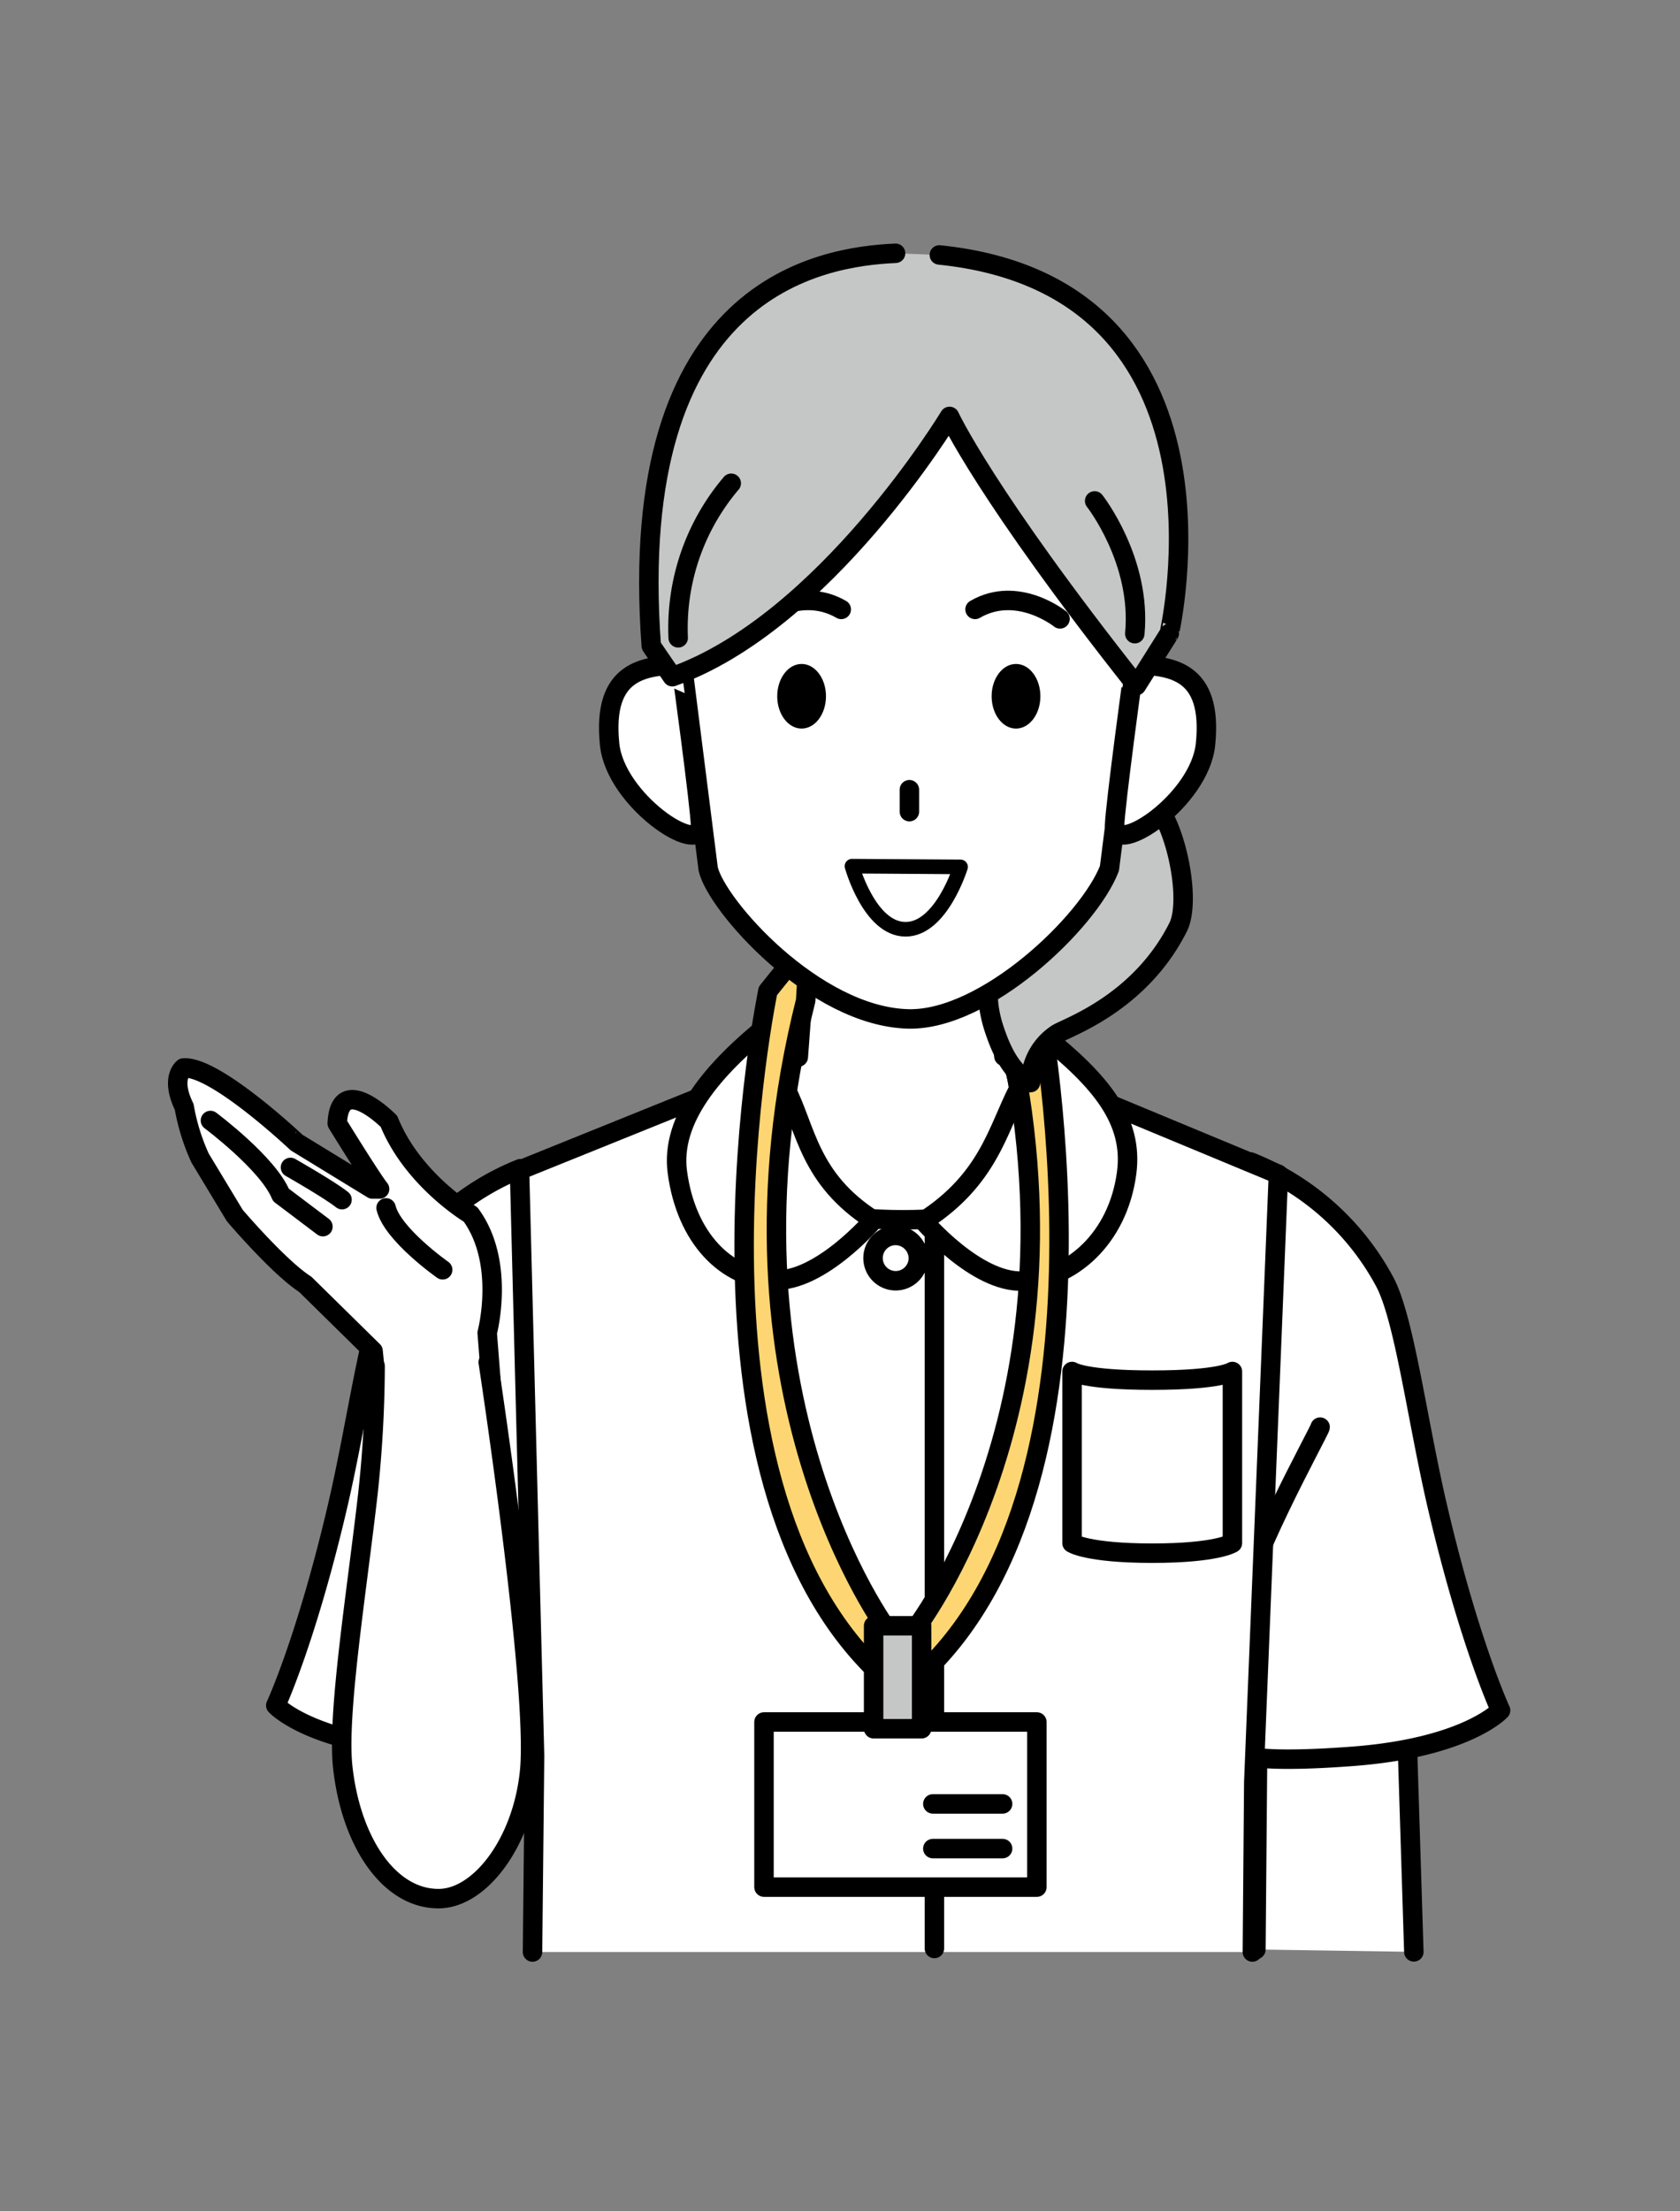
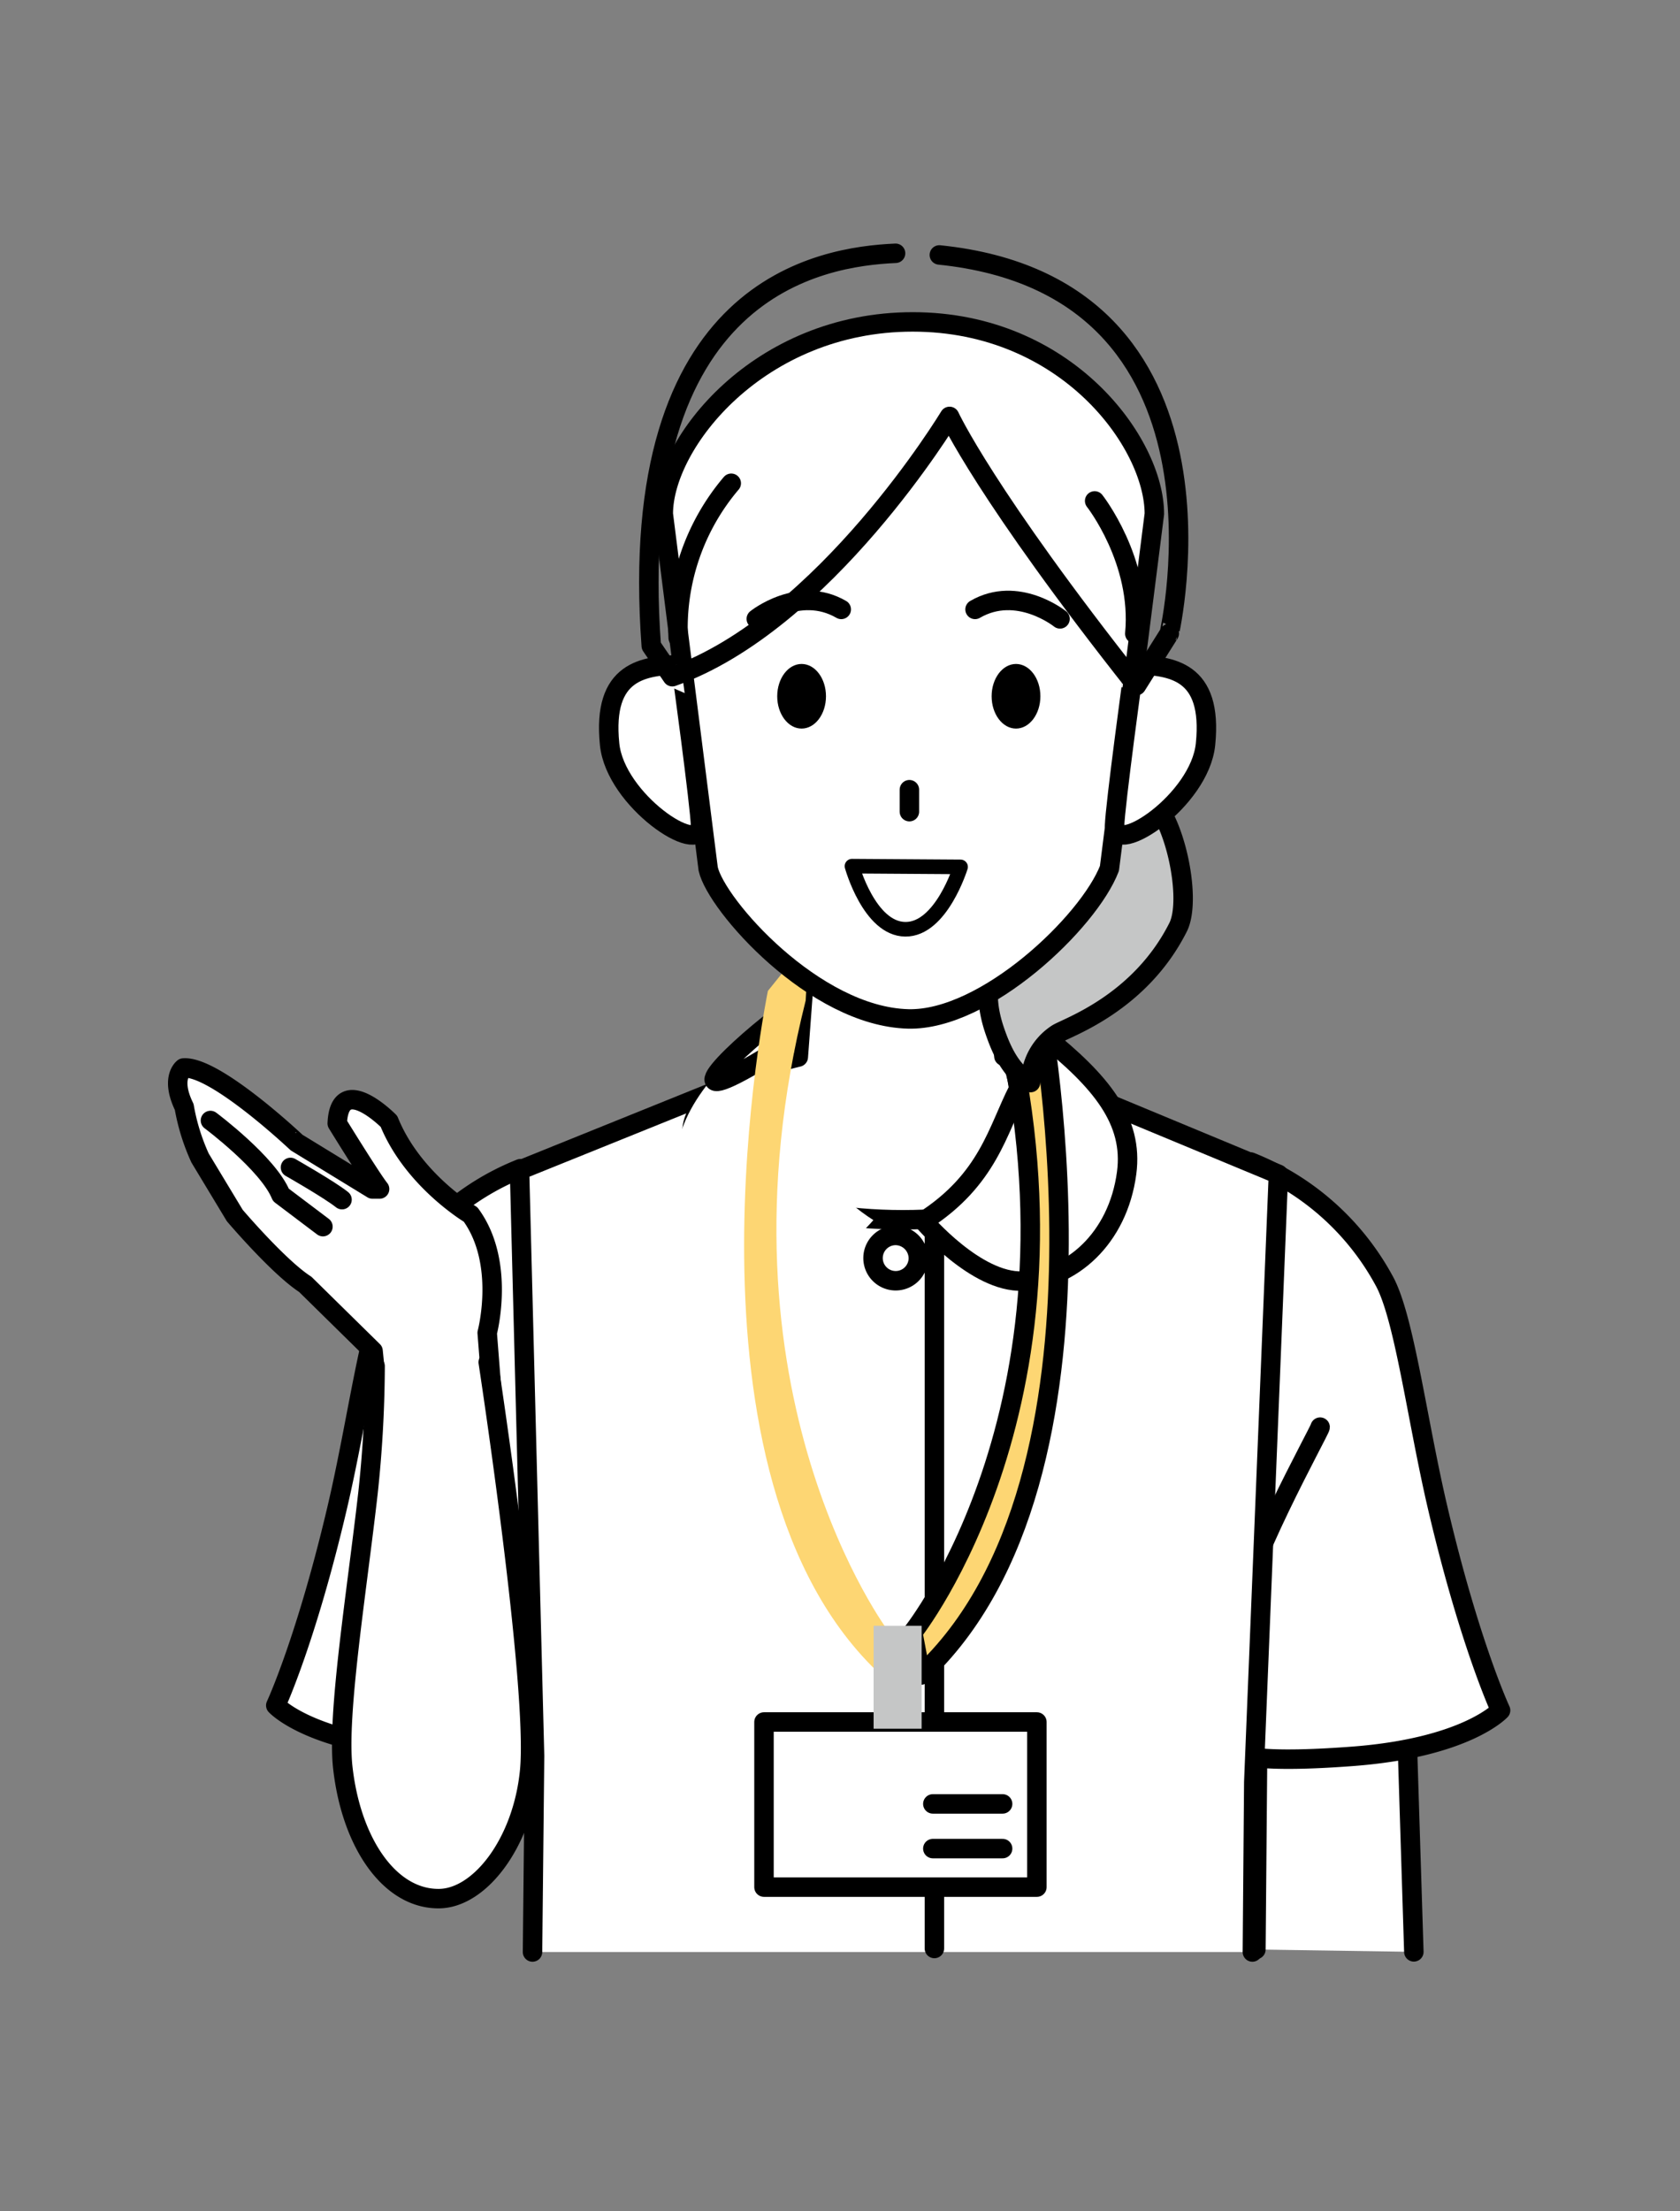
<svg xmlns="http://www.w3.org/2000/svg" width="190" height="250" viewBox="0 0 190 250">
  <rect x="0" y="0" width="190" height="250" fill="#808080" stroke="none" />
  <defs>
    <clipPath id="clip-path">
      <rect id="長方形_482" data-name="長方形 482" width="151.809" height="194.249" fill="none" />
    </clipPath>
  </defs>
  <g id="img_nurse_guid" transform="translate(-1232 -1337)">
    <rect id="長方形_681" data-name="長方形 681" width="190" height="250" transform="translate(1232 1337)" fill="none" />
    <g id="グループ_885" data-name="グループ 885" transform="translate(1251 1364.536)">
      <g id="グループ_687" data-name="グループ 687" clip-path="url(#clip-path)">
        <path id="パス_52794" data-name="パス 52794" d="M39.857,104.591l2,32.489-.236,32.686s-.355,1.537-13,.591-16.431-5.086-16.431-5.086,3.445-7.387,6.974-22.474c2.285-9.767,3.69-21.083,5.92-25.081a29.037,29.037,0,0,1,14.774-13.125" fill="#fff" />
        <path id="パス_52795" data-name="パス 52795" d="M39.857,104.591l2,32.489-.236,32.686s-.355,1.537-13,.591-16.431-5.086-16.431-5.086,3.445-7.387,6.974-22.474c2.285-9.767,3.69-21.083,5.92-25.081A29.037,29.037,0,0,1,39.857,104.591Z" fill="none" stroke="#000" stroke-linecap="round" stroke-linejoin="round" stroke-width="2.201" />
        <path id="パス_52796" data-name="パス 52796" d="M32.167,133.925c0,.355,8.866,16.205,9.1,21.528" fill="none" stroke="#000" stroke-linecap="round" stroke-linejoin="round" stroke-width="2.201" />
        <path id="パス_52797" data-name="パス 52797" d="M36.1,123.149s2.118-7.933-1.88-13.383c0,0-6.534-3.861-9.231-10.526,0,0-5.583-5.66-5.849.227,0,0,3.815,6.194,4.789,7.421l-.8,0-8.586-5.252S5.329,92.927,1.752,93.207c0,0-1.519,1.121.081,4.4a23.6,23.6,0,0,0,1.793,5.775l3.924,6.5s4.957,5.834,7.973,7.784l7.668,7.538.623,6.235,12.906-.357Z" fill="#fff" />
        <path id="パス_52798" data-name="パス 52798" d="M36.1,123.149s2.118-7.933-1.88-13.383c0,0-6.534-3.861-9.231-10.526,0,0-5.583-5.66-5.849.227,0,0,3.815,6.194,4.789,7.421l-.8,0-8.586-5.252S5.329,92.927,1.752,93.207c0,0-1.519,1.121.081,4.4a23.6,23.6,0,0,0,1.793,5.775l3.924,6.5s4.957,5.834,7.973,7.784l7.668,7.538.623,6.235,12.906-.357Z" fill="none" stroke="#000" stroke-linecap="round" stroke-linejoin="round" stroke-width="2.201" />
        <path id="パス_52799" data-name="パス 52799" d="M13.851,104.448s4.4,2.5,5.83,3.643" fill="none" stroke="#000" stroke-linecap="round" stroke-linejoin="round" stroke-width="2.201" />
-         <path id="パス_52800" data-name="パス 52800" d="M31.064,116.021s-5.676-3.99-6.4-7" fill="none" stroke="#000" stroke-linecap="round" stroke-linejoin="round" stroke-width="2.201" />
        <path id="パス_52801" data-name="パス 52801" d="M4.8,99.142s6.536,4.877,7.97,8.412l4.752,3.588" fill="none" stroke="#000" stroke-linecap="round" stroke-linejoin="round" stroke-width="2.201" />
        <path id="パス_52802" data-name="パス 52802" d="M23.422,126.913a137.986,137.986,0,0,1-.8,14.306c-1.268,11.166-3.517,25.034-2.857,31.035.936,8.5,5.276,14.936,10.916,14.858,4.59-.063,9.417-6.3,10.22-14.419.939-9.493-4.684-46.22-4.684-46.22" fill="#fff" />
        <path id="パス_52803" data-name="パス 52803" d="M23.422,126.913a137.986,137.986,0,0,1-.8,14.306c-1.268,11.166-3.517,25.034-2.857,31.035.936,8.5,5.276,14.936,10.916,14.858,4.59-.063,9.417-6.3,10.22-14.419.939-9.493-4.684-46.22-4.684-46.22" fill="none" stroke="#000" stroke-linecap="round" stroke-linejoin="round" stroke-width="2.201" />
        <path id="パス_52804" data-name="パス 52804" d="M123.037,192.864l.3-35.192,16.454.172,1.108,35.288" fill="#fff" />
        <path id="パス_52805" data-name="パス 52805" d="M123.037,192.864l.3-35.192,16.454.172,1.108,35.288" fill="none" stroke="#000" stroke-linecap="round" stroke-linejoin="round" stroke-width="2.201" />
        <path id="パス_52806" data-name="パス 52806" d="M122.439,103.836l-2.048,33.194.242,33.4s.362,1.57,13.286.6,16.789-5.2,16.789-5.2-3.52-7.547-7.126-22.962c-2.334-9.979-3.769-21.541-6.048-25.625a29.671,29.671,0,0,0-15.095-13.411" fill="#fff" />
        <path id="パス_52807" data-name="パス 52807" d="M122.439,103.836l-2.048,33.194.242,33.4s.362,1.57,13.286.6,16.789-5.2,16.789-5.2-3.52-7.547-7.126-22.962c-2.334-9.979-3.769-21.541-6.048-25.625A29.671,29.671,0,0,0,122.439,103.836Z" fill="none" stroke="#000" stroke-linecap="round" stroke-linejoin="round" stroke-width="2.201" />
        <path id="パス_52808" data-name="パス 52808" d="M130.3,133.808c0,.362-9.059,16.557-9.3,21.995" fill="none" stroke="#000" stroke-linecap="round" stroke-linejoin="round" stroke-width="2.201" />
        <path id="パス_52809" data-name="パス 52809" d="M122.639,193.148l.158-19.217,2.787-68.708-42.87-17.8L39.756,104.761l1.7,66.208-.231,22.179" fill="#fff" />
        <path id="パス_52810" data-name="パス 52810" d="M122.639,193.148l.158-19.217,2.787-68.708-42.87-17.8L39.756,104.761l1.7,66.208-.231,22.179" fill="none" stroke="#000" stroke-linecap="round" stroke-linejoin="round" stroke-width="2.201" />
        <line id="線_26" data-name="線 26" y2="80.77" transform="translate(86.676 111.981)" fill="none" stroke="#000" stroke-linecap="round" stroke-linejoin="round" stroke-width="2.201" />
        <path id="パス_52811" data-name="パス 52811" d="M120.38,146.918s-1.7,1.141-9.069,1.141-9.069-1.141-9.069-1.141v-19.4s1.339.978,9.069.978,9.069-.978,9.069-.978Z" fill="#fff" />
-         <path id="パス_52812" data-name="パス 52812" d="M120.38,146.918s-1.7,1.141-9.069,1.141-9.069-1.141-9.069-1.141v-19.4s1.339.978,9.069.978,9.069-.978,9.069-.978Z" fill="none" stroke="#000" stroke-linecap="round" stroke-linejoin="round" stroke-width="2.201" />
        <path id="パス_52813" data-name="パス 52813" d="M94.533,91.877,92.627,67.324H73.12L71.283,91.969c-7.156,1.7-12.028,4.863-12.028,8.524,0,5.453,10.682,9.872,23.857,9.872s23.858-4.419,23.858-9.872c0-3.73-5.059-6.938-12.437-8.616" fill="#fff" />
        <path id="パス_52814" data-name="パス 52814" d="M94.533,91.877,92.627,67.324H73.12L71.283,91.969c-7.156,1.7-12.028,4.863-12.028,8.524,0,5.453,10.682,9.872,23.857,9.872s23.858-4.419,23.858-9.872C106.97,96.763,101.911,93.555,94.533,91.877Z" fill="none" stroke="#000" stroke-linecap="round" stroke-linejoin="round" stroke-width="2.201" />
        <path id="パス_52815" data-name="パス 52815" d="M68.023,88.206s2.463.336,3.067,1.6c.2.421-1.514,5.195-1.247,5.717,2.356,4.584,2.609,10.195,9.931,14.881,0,0-5.969,6.994-11.236,6.792-5.425-.209-9.935-4.757-10.932-12.217-.793-5.937,3.958-11.6,10.417-16.772" fill="#fff" />
-         <path id="パス_52816" data-name="パス 52816" d="M68.023,88.206s2.463.336,3.067,1.6c.2.421-1.514,5.195-1.247,5.717,2.356,4.584,2.609,10.195,9.931,14.881,0,0-5.969,6.994-11.236,6.792-5.425-.209-9.935-4.757-10.932-12.217C56.813,99.041,61.564,93.374,68.023,88.206Z" fill="none" stroke="#000" stroke-linecap="round" stroke-linejoin="round" stroke-width="2.201" />
+         <path id="パス_52816" data-name="パス 52816" d="M68.023,88.206s2.463.336,3.067,1.6C56.813,99.041,61.564,93.374,68.023,88.206Z" fill="none" stroke="#000" stroke-linecap="round" stroke-linejoin="round" stroke-width="2.201" />
        <path id="パス_52817" data-name="パス 52817" d="M99.021,89.524s-3.485-.88-4.088.382c-.2.422,1.514,5.2,1.246,5.718-2.356,4.583-3.411,10.195-10.732,14.882,0,0,5.942,6.993,11.209,6.79,5.425-.208,10.764-4.756,11.761-12.216.793-5.938-2.938-10.388-9.4-15.556" fill="#fff" />
        <path id="パス_52818" data-name="パス 52818" d="M99.021,89.524s-3.485-.88-4.088.382c-.2.422,1.514,5.2,1.246,5.718-2.356,4.583-3.411,10.195-10.732,14.882,0,0,5.942,6.993,11.209,6.79,5.425-.208,10.764-4.756,11.761-12.216C109.21,99.142,105.479,94.692,99.021,89.524Z" fill="none" stroke="#000" stroke-linecap="round" stroke-linejoin="round" stroke-width="2.201" />
        <path id="パス_52819" data-name="パス 52819" d="M84.86,114.764a2.562,2.562,0,1,1-2.562-2.629,2.6,2.6,0,0,1,2.562,2.629" fill="#fff" />
        <path id="パス_52820" data-name="パス 52820" d="M84.86,114.764a2.562,2.562,0,1,1-2.562-2.629A2.6,2.6,0,0,1,84.86,114.764Z" fill="none" stroke="#000" stroke-linecap="round" stroke-linejoin="round" stroke-width="2.201" />
        <path id="パス_52821" data-name="パス 52821" d="M67.847,84.49S56.43,139.362,80.636,161.839L81.55,157s-20.576-27.125-9.431-71.422l.393-6.88Z" fill="#fdd673" />
-         <path id="パス_52822" data-name="パス 52822" d="M67.847,84.49S56.43,139.362,80.636,161.839L81.55,157s-20.576-27.125-9.431-71.422l.393-6.88Z" fill="none" stroke="#000" stroke-linecap="round" stroke-linejoin="round" stroke-width="2.201" />
        <path id="パス_52823" data-name="パス 52823" d="M98.224,84.345s11.123,55.017-13.083,77.494L84.227,157s21.2-26.5,10.058-70.8l-.721-7.362Z" fill="#fdd673" />
        <path id="パス_52824" data-name="パス 52824" d="M98.224,84.345s11.123,55.017-13.083,77.494L84.227,157s21.2-26.5,10.058-70.8l-.721-7.362Z" fill="none" stroke="#000" stroke-linecap="round" stroke-linejoin="round" stroke-width="2.201" />
        <rect id="長方形_478" data-name="長方形 478" width="30.862" height="18.669" transform="translate(67.404 167.144)" fill="#fff" />
        <rect id="長方形_479" data-name="長方形 479" width="30.862" height="18.669" transform="translate(67.404 167.144)" fill="none" stroke="#000" stroke-linecap="round" stroke-linejoin="round" stroke-width="2.201" />
        <rect id="長方形_480" data-name="長方形 480" width="5.431" height="11.638" transform="translate(79.801 156.267)" fill="#c5c6c6" />
-         <rect id="長方形_481" data-name="長方形 481" width="5.431" height="11.638" transform="translate(79.801 156.267)" fill="none" stroke="#000" stroke-linecap="round" stroke-linejoin="round" stroke-width="2.201" />
        <line id="線_27" data-name="線 27" x2="7.892" transform="translate(86.499 176.404)" fill="none" stroke="#000" stroke-linecap="round" stroke-linejoin="round" stroke-width="2.201" />
        <line id="線_28" data-name="線 28" x2="7.892" transform="translate(86.499 181.456)" fill="none" stroke="#000" stroke-linecap="round" stroke-linejoin="round" stroke-width="2.201" />
        <path id="パス_52825" data-name="パス 52825" d="M98.1,76.6c-1.451,1.524-7.382,4.175-4.619,12.34.793,2.343,1.9,4.728,4.064,5.916a6.623,6.623,0,0,1,3.02-5.525c1.144-.725,9.334-3.42,13.674-12.042,1.61-3.2-.41-12.8-3.526-14.978a2.82,2.82,0,0,0-4.463,2.378c-.058,1.259.566,2.758-8.15,11.911" fill="#c5c6c6" />
        <path id="パス_52826" data-name="パス 52826" d="M98.1,76.6c-1.451,1.524-7.382,4.175-4.619,12.34.793,2.343,1.9,4.728,4.064,5.916a6.623,6.623,0,0,1,3.02-5.525c1.144-.725,9.334-3.42,13.674-12.042,1.61-3.2-.41-12.8-3.526-14.978a2.82,2.82,0,0,0-4.463,2.378C106.191,65.952,106.815,67.451,98.1,76.6Z" fill="none" stroke="#000" stroke-linecap="round" stroke-linejoin="round" stroke-width="2.201" />
        <path id="パス_52827" data-name="パス 52827" d="M83.718,87.658c-10.609-.263-21.729-12.9-22.625-16.961L56.014,30.563c0-8.03,10.816-21.706,28.209-21.706s27.329,13.676,27.329,21.706l-5.08,40.08C104.146,76.7,92.441,87.874,83.718,87.658" fill="#fff" />
        <path id="パス_52828" data-name="パス 52828" d="M83.718,87.658c-10.609-.263-21.729-12.9-22.625-16.961L56.014,30.563c0-8.03,10.816-21.706,28.209-21.706s27.329,13.676,27.329,21.706l-5.08,40.08C104.146,76.7,92.441,87.874,83.718,87.658Z" fill="none" stroke="#000" stroke-linecap="round" stroke-linejoin="round" stroke-width="2.201" />
        <path id="パス_52829" data-name="パス 52829" d="M100.884,42.432s-4.806-3.864-9.611-1.072" fill="none" stroke="#000" stroke-linecap="round" stroke-linejoin="round" stroke-width="2.201" />
        <path id="パス_52830" data-name="パス 52830" d="M66.533,42.432s4.805-3.864,9.61-1.072" fill="none" stroke="#000" stroke-linecap="round" stroke-linejoin="round" stroke-width="2.201" />
        <line id="線_29" data-name="線 29" y2="2.482" transform="translate(83.848 61.744)" fill="none" stroke="#000" stroke-linecap="round" stroke-linejoin="round" stroke-width="2.201" />
        <path id="パス_52831" data-name="パス 52831" d="M93.148,51.181c0,2.018,1.235,3.653,2.757,3.653s2.757-1.635,2.757-3.653-1.234-3.653-2.757-3.653-2.757,1.636-2.757,3.653" />
        <path id="パス_52832" data-name="パス 52832" d="M68.9,51.181c0,2.018,1.234,3.653,2.757,3.653s2.757-1.635,2.757-3.653-1.235-3.653-2.757-3.653S68.9,49.164,68.9,51.181" />
        <path id="パス_52833" data-name="パス 52833" d="M60.231,65.878c.03,3.474-9.637-2.892-10.286-9.27-.854-8.414,3.9-8.868,8.051-9.005,0,0,2.217,16.175,2.235,18.275" fill="#fff" />
        <path id="パス_52834" data-name="パス 52834" d="M60.231,65.878c.03,3.474-9.637-2.892-10.286-9.27-.854-8.414,3.9-8.868,8.051-9.005C58,47.6,60.213,63.778,60.231,65.878Z" fill="none" stroke="#000" stroke-linecap="round" stroke-linejoin="round" stroke-width="2.201" />
        <path id="パス_52835" data-name="パス 52835" d="M107.052,65.878c-.029,3.474,9.638-2.892,10.286-9.27.855-8.414-3.9-8.868-8.051-9.005,0,0-2.217,16.175-2.235,18.275" fill="#fff" />
        <path id="パス_52836" data-name="パス 52836" d="M107.052,65.878c-.029,3.474,9.638-2.892,10.286-9.27.855-8.414-3.9-8.868-8.051-9.005C109.287,47.6,107.07,63.778,107.052,65.878Z" fill="none" stroke="#000" stroke-linecap="round" stroke-linejoin="round" stroke-width="2.201" />
-         <path id="パス_52837" data-name="パス 52837" d="M82.284,1.1c-8.344.372-30.618,3.676-27.629,44.385l2.382,3.484c17.278-6.1,31.353-29.428,31.353-29.428s4.05,8.847,21.136,30.436l3.715-5.9S122.3,4.878,87.235,1.287" fill="#c5c6c6" />
        <path id="パス_52838" data-name="パス 52838" d="M82.284,1.1c-8.344.372-30.618,3.676-27.629,44.385l2.382,3.484c17.278-6.1,31.353-29.428,31.353-29.428s4.05,8.847,21.136,30.436l3.715-5.9S122.3,4.878,87.235,1.287" fill="none" stroke="#000" stroke-linecap="round" stroke-linejoin="round" stroke-width="2.201" />
        <path id="パス_52839" data-name="パス 52839" d="M63.7,27.1a25.272,25.272,0,0,0-6,17.474" fill="none" stroke="#000" stroke-linecap="round" stroke-linejoin="round" stroke-width="2.201" />
        <path id="パス_52840" data-name="パス 52840" d="M104.8,29.095s5.325,6.759,4.54,15.012" fill="none" stroke="#000" stroke-linecap="round" stroke-linejoin="round" stroke-width="2.201" />
        <path id="パス_52841" data-name="パス 52841" d="M89.636,70.471l-12.282-.082s1.957,7.094,6.03,7.134,6.252-7.052,6.252-7.052" fill="#fff" />
        <path id="パス_52842" data-name="パス 52842" d="M89.636,70.471l-12.282-.082s1.957,7.094,6.03,7.134S89.636,70.471,89.636,70.471Z" fill="none" stroke="#000" stroke-linecap="round" stroke-linejoin="round" stroke-width="1.651" />
      </g>
    </g>
  </g>
</svg>